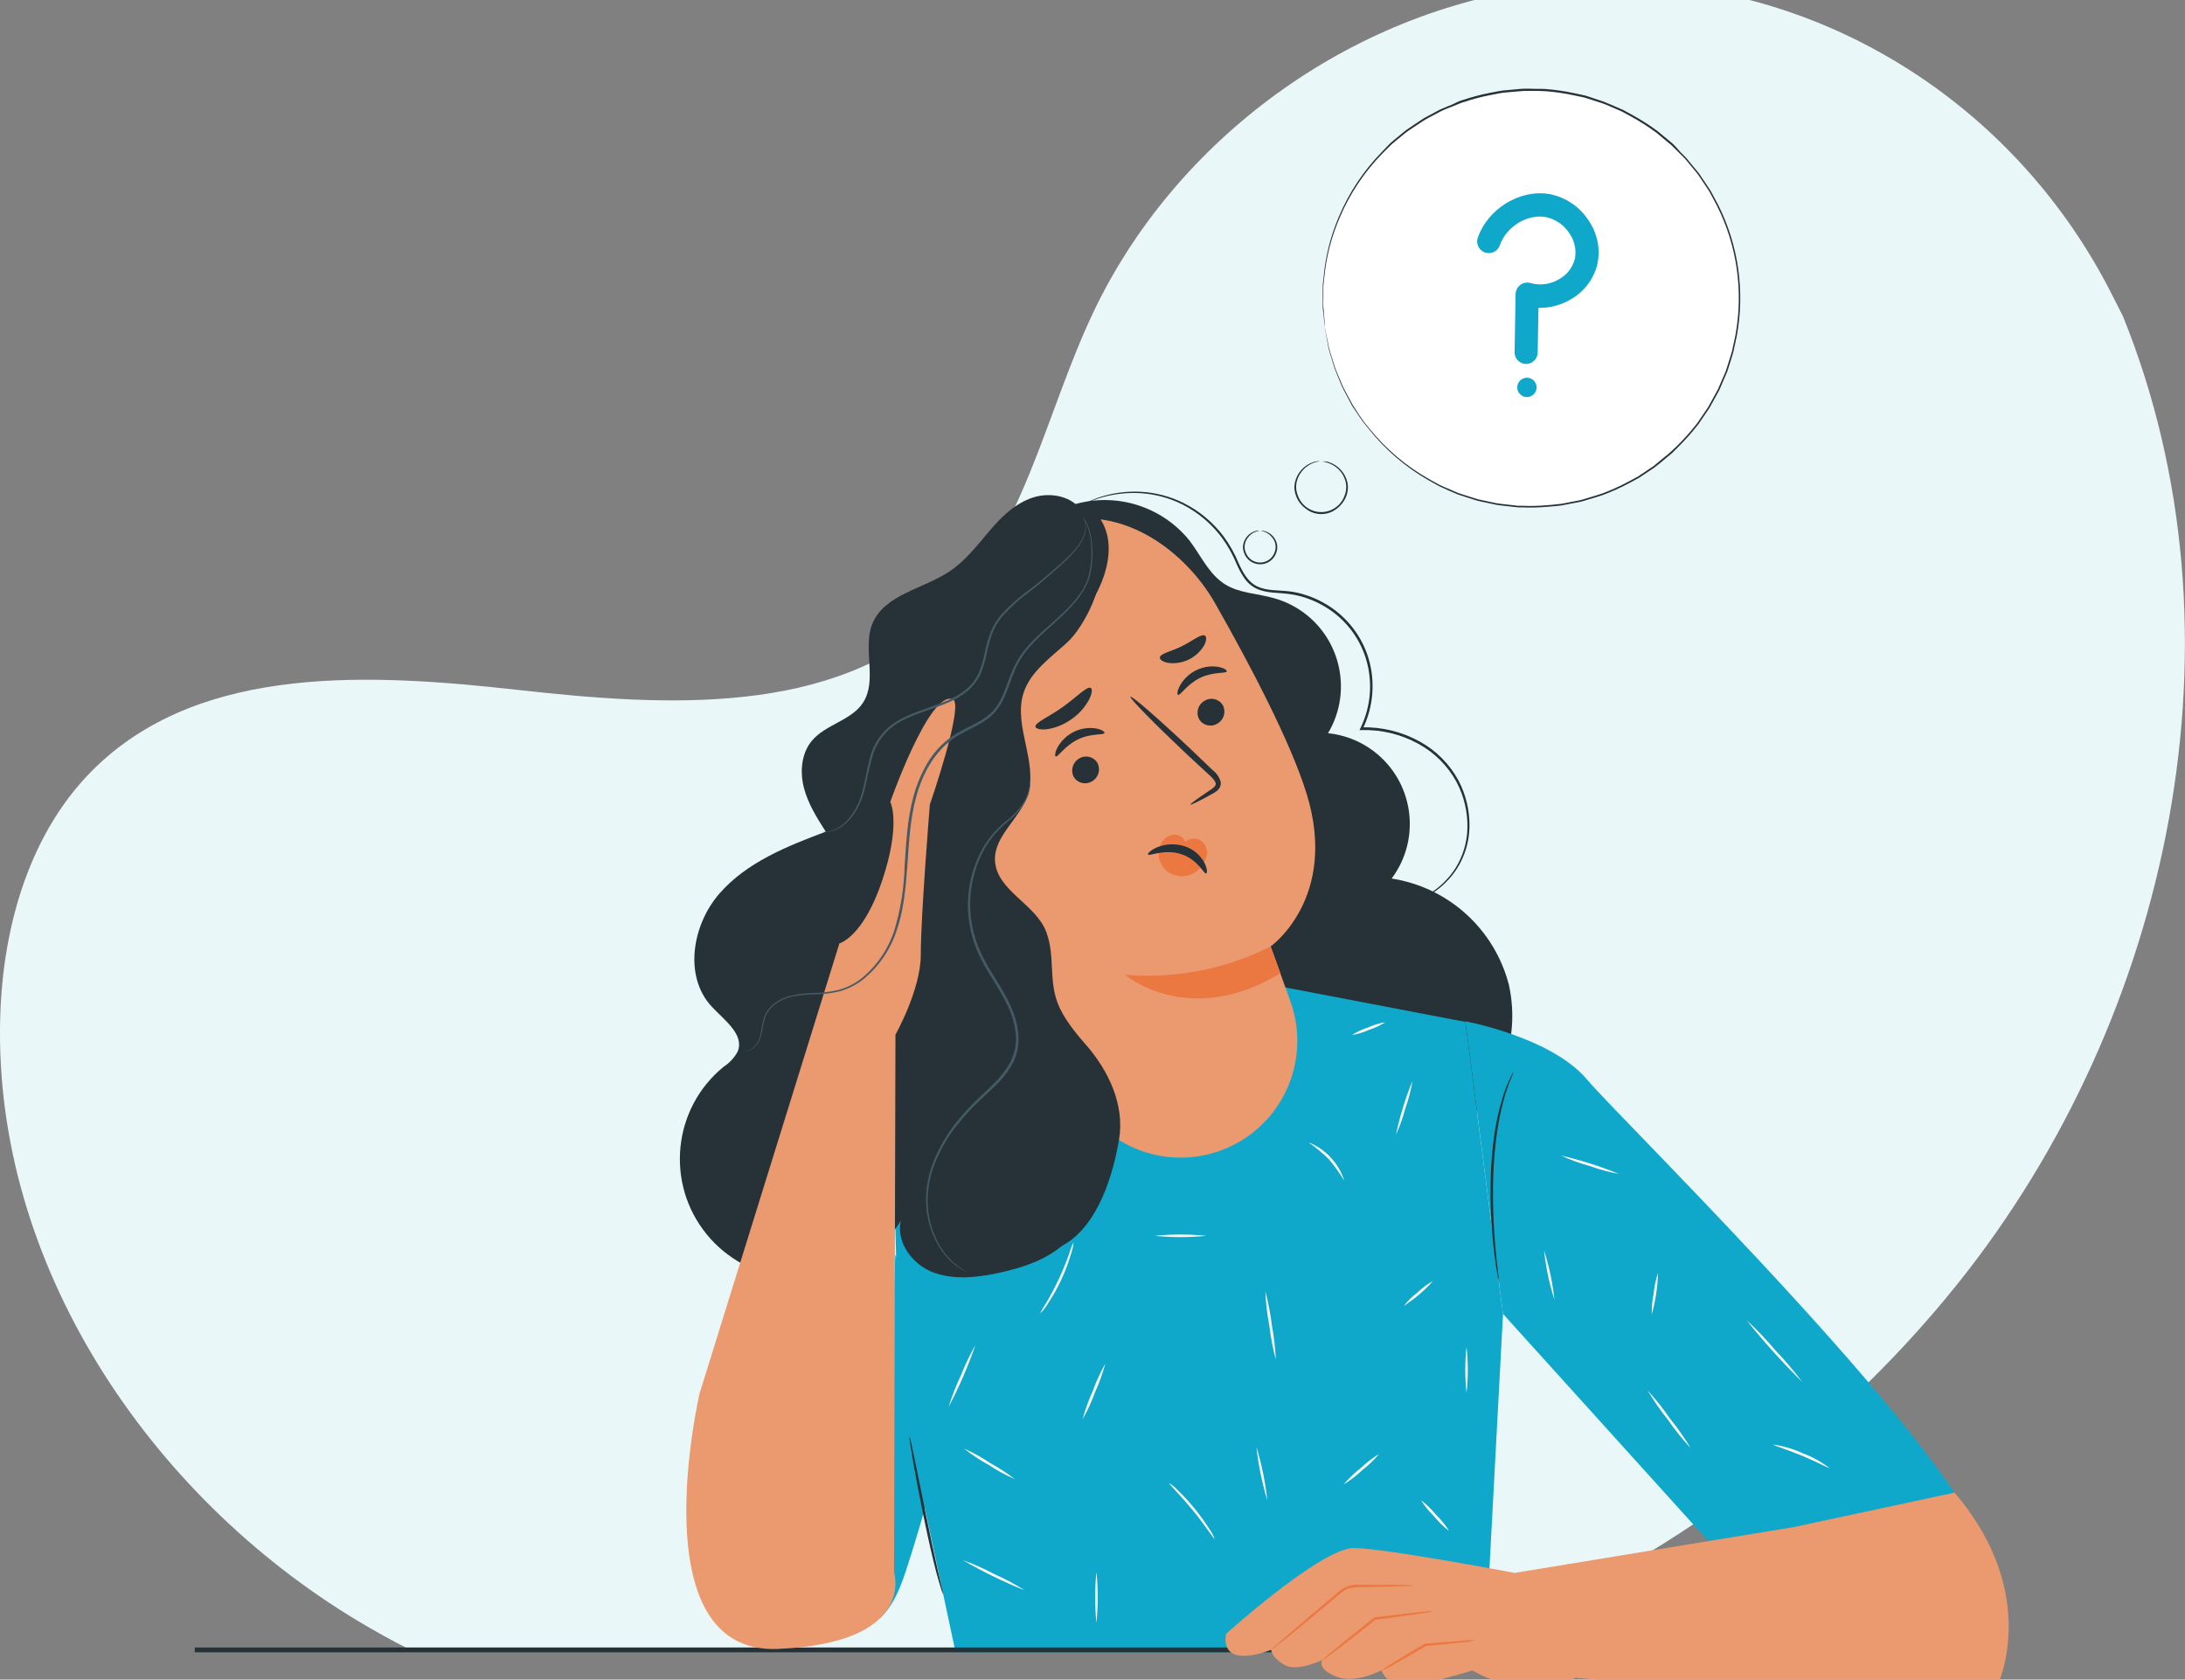
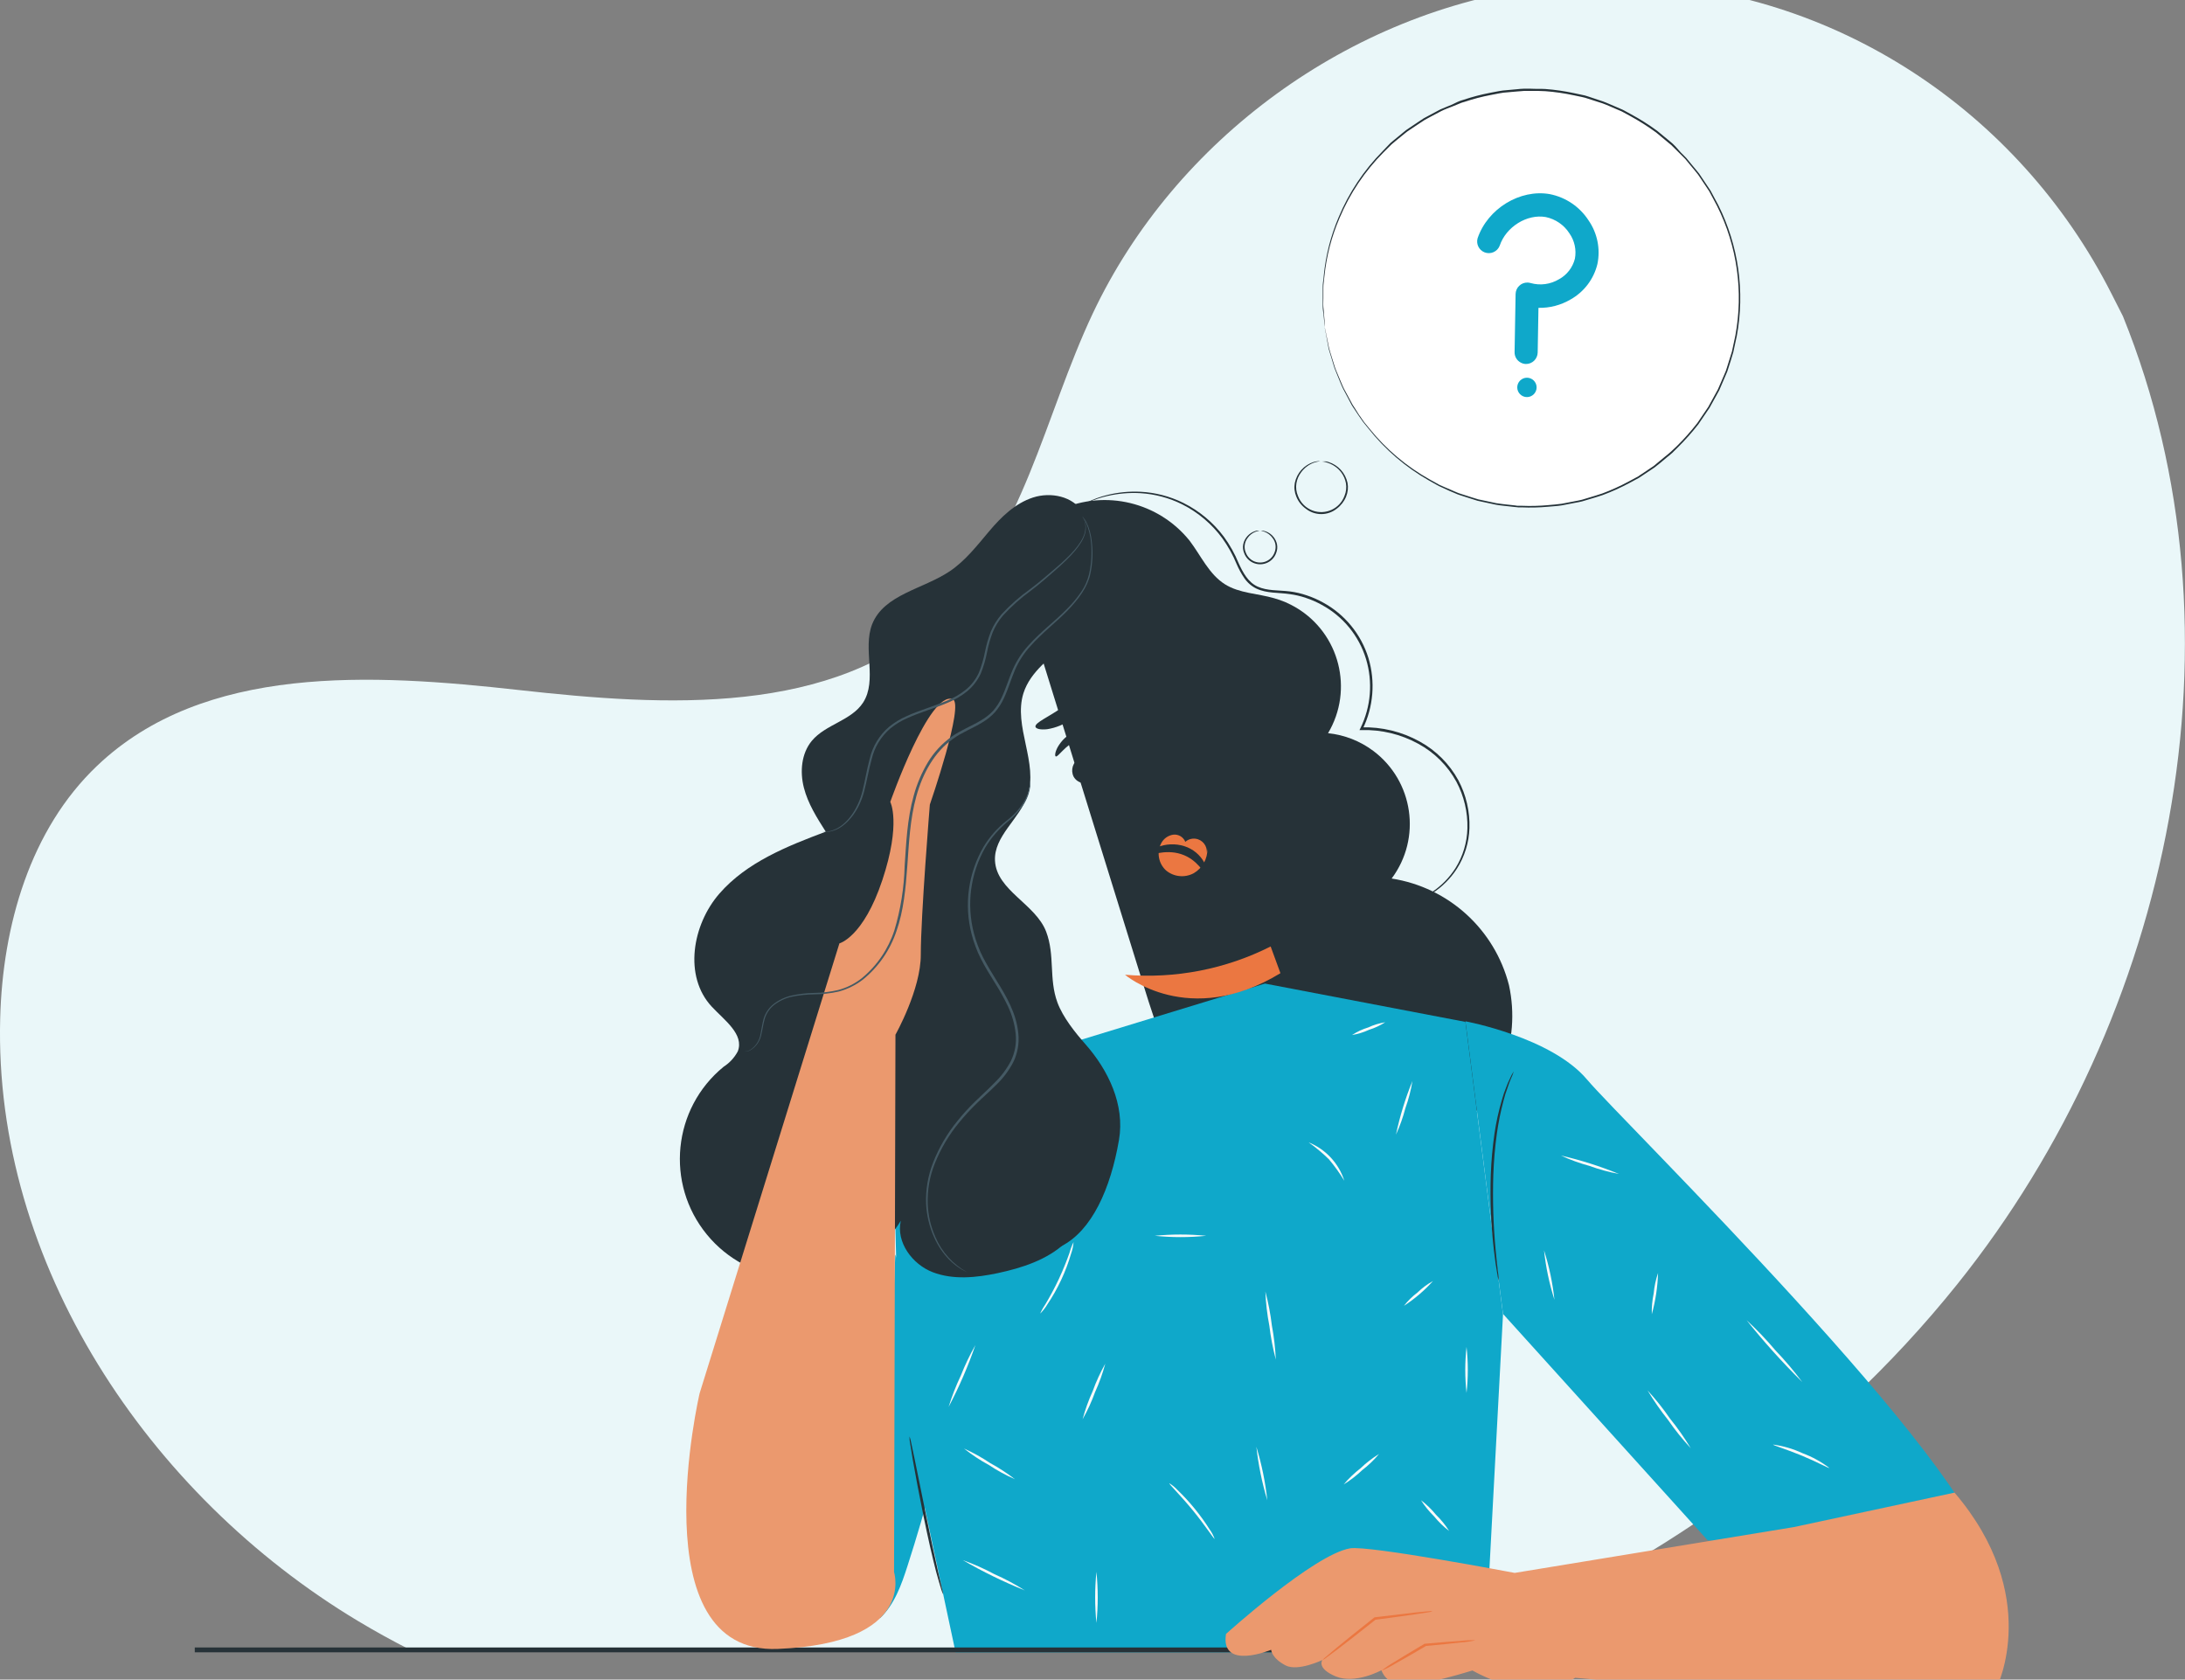
<svg xmlns="http://www.w3.org/2000/svg" width="497" height="382" viewBox="0 0 497 382" fill="none">
  <rect x="0" y="0" width="497" height="382" fill="#808080" stroke="none" />
  <g clip-path="url(#clip0_2069_1738)">
    <path d="M81.419 368.667C85.309 371.003 89.286 373.196 93.329 375.245H331.142C375.411 357.152 415.371 329.306 445.207 292.073C494.025 231.181 512.16 144.284 482.887 71.933L480.253 66.743C459.078 25.046 417.09 -2.568 370.354 -3.945C363.776 -4.132 357.199 -3.802 350.676 -2.942C307.135 2.644 267.296 31.603 248.555 71.305C237.538 94.654 232.745 122.169 213.971 139.899C189.523 162.951 151.392 160.659 117.998 156.934C84.604 153.21 46.439 150.995 22.101 174.157C6.842 188.658 0.595 210.542 0.044 231.578C-1.465 287.246 33.648 339.995 81.419 368.667Z" fill="#EAF7F9" />
    <path d="M348.363 114.985C374.606 114.985 395.881 93.865 395.881 67.812C395.881 41.759 374.606 20.639 348.363 20.639C322.119 20.639 300.844 41.759 300.844 67.812C300.844 93.865 322.119 114.985 348.363 114.985Z" fill="white" />
    <path d="M345.972 82.5C345.057 82.049 344.485 81.112 344.507 80.087L344.738 66.864C344.771 65.399 345.983 64.231 347.448 64.264C347.691 64.264 347.922 64.308 348.153 64.374C350.335 64.991 352.682 64.671 354.621 63.503C356.417 62.523 357.717 60.837 358.223 58.853C358.609 56.837 358.157 54.754 356.978 53.068C355.755 51.162 353.816 49.829 351.602 49.366C347.36 48.617 342.556 51.57 341.113 55.9C340.573 57.267 339.02 57.928 337.665 57.388C336.409 56.881 335.726 55.514 336.089 54.203C338.37 47.459 345.741 42.953 352.527 44.154C356.152 44.87 359.336 47.03 361.341 50.137C363.336 53.024 364.063 56.616 363.347 60.054C362.52 63.47 360.306 66.39 357.243 68.109C355.028 69.41 352.505 70.071 349.938 70.016L349.762 80.175C349.729 81.641 348.528 82.809 347.063 82.787C346.688 82.776 346.313 82.677 345.972 82.5Z" fill="#0FA8CA" />
    <path d="M349.52 88.109C349.52 89.321 348.528 90.313 347.316 90.313C346.104 90.313 345.113 89.321 345.113 88.109C345.113 86.897 346.104 85.905 347.316 85.905C348.528 85.905 349.52 86.897 349.52 88.109Z" fill="#0FA8CA" />
    <path d="M300.745 104.968C300.745 104.968 301.263 104.968 302.122 105.299C303.323 105.718 304.37 106.478 305.119 107.503C305.637 108.208 305.978 109.023 306.144 109.883C306.32 110.864 306.199 111.877 305.813 112.792C304.733 115.712 301.483 117.2 298.564 116.12C297.021 115.547 295.809 114.335 295.236 112.792C294.84 111.877 294.718 110.864 294.884 109.883C295.038 109.023 295.38 108.208 295.897 107.503C296.636 106.456 297.671 105.662 298.872 105.222C299.324 105.078 299.786 104.968 300.249 104.88H299.875C299.72 104.88 299.566 104.902 299.423 104.935C299.214 104.968 299.015 105.012 298.817 105.067C296.624 105.762 294.983 107.58 294.52 109.828C294.322 110.886 294.443 111.965 294.862 112.957C295.302 114.048 296.052 114.996 297.01 115.69C299.07 117.332 302.001 117.332 304.061 115.69C305.009 114.985 305.747 114.037 306.188 112.946C306.595 111.954 306.706 110.864 306.507 109.817C306.022 107.569 304.37 105.762 302.177 105.078C301.979 105.023 301.781 104.968 301.571 104.946C301.417 104.935 301.274 104.935 301.12 104.946C300.877 104.946 300.745 104.946 300.745 104.968Z" fill="#263238" />
    <path d="M286.775 120.704C286.775 120.704 287.094 120.759 287.634 120.946C288.372 121.233 289.022 121.728 289.474 122.379C290.201 123.326 290.356 124.582 289.893 125.684C289.221 127.48 287.216 128.395 285.409 127.723C284.461 127.37 283.723 126.621 283.37 125.684C282.897 124.593 283.051 123.326 283.767 122.379C284.219 121.717 284.858 121.21 285.607 120.935C286.136 120.737 286.466 120.726 286.455 120.693C286.158 120.638 285.838 120.66 285.552 120.77C284.153 121.199 283.084 122.356 282.787 123.789C282.654 124.461 282.731 125.166 282.996 125.794C283.723 127.8 285.937 128.836 287.954 128.108C289.033 127.723 289.882 126.863 290.267 125.794C290.532 125.155 290.598 124.461 290.466 123.789C290.345 123.205 290.091 122.665 289.728 122.191C289.221 121.508 288.494 121.023 287.678 120.792C287.392 120.693 287.083 120.66 286.775 120.704Z" fill="#263238" />
    <path d="M301.329 74.445V73.674C301.329 73.167 301.23 72.407 301.153 71.47C301.153 70.974 301.065 70.423 301.009 69.817C300.954 69.211 301.009 68.539 301.009 67.812V65.476C301.009 65.046 301.031 64.616 301.098 64.186C301.153 63.746 301.197 63.294 301.252 62.82C301.715 58.258 302.871 53.806 304.689 49.597C307.036 44.01 310.44 38.931 314.715 34.633L316.522 32.837C317.161 32.264 317.855 31.735 318.527 31.173L319.552 30.336C319.904 30.038 320.268 29.774 320.654 29.531L322.923 28.022C323.309 27.768 323.683 27.504 324.08 27.261L325.303 26.6L327.804 25.278C328.652 24.848 329.567 24.529 330.459 24.176L331.803 23.625C332.035 23.526 332.255 23.427 332.486 23.349L333.192 23.14C335.098 22.501 337.037 21.994 339.009 21.619C340.011 21.443 341.014 21.201 342.039 21.069L345.157 20.793C345.685 20.793 346.258 20.672 346.743 20.672H348.33C349.431 20.672 350.467 20.672 351.547 20.738C353.728 20.903 355.899 21.223 358.047 21.686L359.678 22.027L360.493 22.215L361.297 22.468L364.514 23.504C365.616 23.901 366.619 24.385 367.676 24.826C368.194 25.069 368.778 25.256 369.252 25.542L370.772 26.369C372.833 27.493 374.816 28.749 376.711 30.137C377.625 30.876 378.54 31.636 379.454 32.418L380.148 32.991C380.369 33.19 380.567 33.41 380.787 33.619L382.054 34.876L383.332 36.154L384.489 37.564L385.657 38.975L386.23 39.691C386.417 39.933 386.571 40.198 386.748 40.451L388.797 43.526L390.56 46.831C395.132 55.944 396.586 66.302 394.724 76.329C394.46 77.553 394.207 78.765 393.942 79.977L392.84 83.492L392.554 84.374L392.201 85.211L391.474 86.897L390.747 88.572L389.877 90.159L389.006 91.745L388.577 92.528L388.07 93.277L386.065 96.23C384.621 98.081 383.068 99.833 381.393 101.486L380.115 102.687C379.708 103.095 379.234 103.426 378.804 103.789C377.901 104.505 377.041 105.266 376.138 105.993L373.317 107.877L372.623 108.351C372.381 108.494 372.128 108.616 371.885 108.748L370.409 109.541C368.481 110.577 366.487 111.481 364.437 112.241C363.424 112.604 362.377 112.88 361.363 113.2L359.832 113.662C359.325 113.806 358.796 113.872 358.29 113.982L355.216 114.577C354.191 114.731 353.166 114.786 352.153 114.885C350.159 115.073 348.142 115.128 346.137 115.04H345.399C345.157 115.04 344.914 115.04 344.672 114.963L343.218 114.808C342.259 114.687 341.289 114.621 340.353 114.456L337.588 113.861L336.221 113.574L334.899 113.166L332.31 112.34C331.881 112.208 331.473 112.054 331.065 111.866L329.842 111.337C329.038 110.985 328.234 110.665 327.451 110.301L325.248 109.078C319.949 106.125 315.277 102.18 311.476 97.464C311.057 96.946 310.628 96.45 310.231 95.944C309.834 95.437 309.526 94.842 309.129 94.368L308.127 92.77C307.962 92.517 307.785 92.274 307.642 92.021C307.499 91.767 307.367 91.514 307.234 91.26L305.67 88.362C305.207 87.426 304.877 86.489 304.491 85.63C304.315 85.189 304.138 84.77 303.962 84.362C303.786 83.966 303.643 83.569 303.521 83.15C303.279 82.357 303.059 81.608 302.838 80.947C302.618 80.285 302.42 79.624 302.276 79.029L301.946 77.398C301.748 76.429 301.604 75.69 301.494 75.195C301.384 74.699 301.329 74.445 301.329 74.445C301.329 74.445 301.329 74.699 301.45 75.206C301.571 75.712 301.682 76.462 301.858 77.409C301.957 77.905 302.056 78.445 302.166 79.051C302.276 79.657 302.519 80.285 302.717 80.98L303.378 83.183C303.499 83.602 303.643 84.01 303.819 84.406L304.337 85.685C304.711 86.544 305.042 87.492 305.505 88.428L307.047 91.338C307.179 91.602 307.322 91.856 307.455 92.109C307.587 92.362 307.774 92.605 307.939 92.858L308.953 94.39C309.306 94.908 309.669 95.437 310.055 95.977C310.451 96.484 310.881 96.99 311.3 97.508C315.09 102.291 319.761 106.291 325.061 109.299L327.264 110.533C328.046 110.908 328.862 111.227 329.677 111.635L330.9 112.153C331.308 112.351 331.726 112.505 332.156 112.638L334.767 113.475L336.089 113.894L337.466 114.191L340.254 114.786C341.19 114.963 342.16 115.029 343.129 115.15L344.595 115.315C344.837 115.315 345.091 115.381 345.333 115.392H346.071C348.087 115.48 350.114 115.436 352.131 115.249C353.155 115.15 354.191 115.106 355.227 114.941L358.323 114.345C358.84 114.235 359.424 114.169 359.887 114.026L361.429 113.563C362.454 113.244 363.501 112.968 364.525 112.604C366.597 111.833 368.613 110.93 370.563 109.883L372.039 109.089C372.293 108.957 372.546 108.836 372.789 108.682L373.494 108.219L376.336 106.324C377.251 105.64 378.121 104.88 379.024 104.12C379.465 103.745 379.95 103.404 380.358 103.018L381.603 101.784C383.288 100.12 384.864 98.346 386.318 96.484L388.345 93.497L388.852 92.759L389.293 91.955L390.174 90.368L391.056 88.759L391.783 87.073L392.51 85.376L392.873 84.528L393.16 83.646C393.546 82.456 393.92 81.277 394.262 80.087L395.055 76.407C396.928 66.291 395.452 55.845 390.846 46.655L389.072 43.349C388.378 42.313 387.695 41.278 387.001 40.253L386.483 39.481L385.899 38.765L384.721 37.344L383.553 35.922L382.264 34.622L381.063 33.267L380.413 32.628L379.719 32.044L376.942 29.752C375.036 28.352 373.031 27.085 370.949 25.961L369.417 25.124C368.899 24.837 368.315 24.65 367.82 24.407C366.718 23.956 365.715 23.471 364.636 23.074L361.33 21.972L360.515 21.719L359.7 21.542L358.047 21.19C355.888 20.727 353.706 20.407 351.503 20.242C350.401 20.176 349.299 20.242 348.197 20.176H346.589C346.06 20.176 345.487 20.253 345.002 20.297L341.862 20.584C340.827 20.716 339.813 20.958 338.811 21.135C336.827 21.52 334.866 22.038 332.949 22.677L332.233 22.898C332.002 22.975 331.77 23.085 331.55 23.173L330.272 23.79C329.38 24.176 328.465 24.506 327.606 24.892L325.094 26.236L323.86 26.898L322.692 27.669L320.422 29.19C320.037 29.432 319.673 29.708 319.321 30.005L318.296 30.854C317.613 31.427 316.919 31.956 316.269 32.529L314.506 34.369C310.22 38.699 306.816 43.823 304.469 49.454C302.673 53.685 301.538 58.17 301.098 62.743C301.098 63.206 300.998 63.669 300.943 64.109C300.888 64.539 300.855 64.969 300.866 65.398V69.751C300.866 70.357 300.976 70.919 301.032 71.415C301.12 72.396 301.197 73.145 301.252 73.619C301.307 74.093 301.329 74.445 301.329 74.445Z" fill="#263238" />
    <path d="M343.229 224.052C339.978 211.358 329.49 201.826 316.544 199.81C323.408 190.631 321.524 177.628 312.346 170.764C309.35 168.527 305.802 167.138 302.078 166.753C307.962 156.868 304.711 144.086 294.829 138.202C293.264 137.276 291.589 136.549 289.838 136.064C286.07 134.962 281.927 134.962 278.622 132.88C274.997 130.599 273.179 126.39 270.579 122.963C263.517 114.202 251.442 111.293 241.162 115.888L232.282 134.467L260.179 224.328C263.054 233.584 266.106 243.137 272.562 250.355C279.658 258.266 290.19 262.476 300.723 263.71C310.958 264.944 321.877 263.512 330.36 257.638C340.959 250.013 346.016 236.812 343.229 224.052Z" fill="#263238" />
    <path d="M341.873 298.927L337.83 374.706L337.775 375.797H217.353L217.122 374.706L204.628 316.117L202.887 249.627L287.722 223.699L333.324 232.416L341.873 298.927Z" fill="#0FA8CA" />
    <path d="M452.335 374.695H44.301V375.796H452.335V374.695Z" fill="#263238" />
    <path d="M315.354 205.881C317.018 205.915 318.682 205.738 320.29 205.331C322.185 204.824 323.981 204.03 325.623 202.95C327.804 201.518 329.655 199.645 331.065 197.441C332.762 194.73 333.698 191.601 333.776 188.405C333.875 184.703 333.004 181.033 331.253 177.761C329.258 174.124 326.262 171.149 322.615 169.166C318.66 166.995 314.208 165.915 309.702 166.047H309.229L309.438 165.629C311.84 160.725 312.291 155.105 310.716 149.882C309.107 144.604 305.483 140.185 300.635 137.563C299.489 136.924 298.288 136.395 297.043 135.987C295.831 135.568 294.575 135.282 293.308 135.117C290.818 134.742 288.174 134.984 285.816 133.882C284.682 133.343 283.712 132.494 283.007 131.447C282.335 130.456 281.762 129.398 281.288 128.296C280.44 126.224 279.349 124.252 278.038 122.434C275.647 119.183 272.529 116.538 268.926 114.72C265.952 113.233 262.702 112.362 259.374 112.164C256.862 112.021 254.339 112.241 251.893 112.803C250.34 113.155 248.831 113.662 247.376 114.301C246.869 114.511 246.506 114.72 246.274 114.83C246.142 114.897 246.01 114.952 245.878 114.996C245.988 114.908 246.109 114.841 246.241 114.775C246.495 114.643 246.847 114.423 247.343 114.202C248.786 113.508 250.296 112.968 251.849 112.583C254.317 111.965 256.862 111.723 259.396 111.844C262.768 112.01 266.084 112.869 269.114 114.357C272.794 116.175 275.989 118.852 278.435 122.147C279.768 123.987 280.88 125.982 281.74 128.086C282.698 130.158 283.844 132.406 286.048 133.409C288.251 134.411 290.807 134.202 293.385 134.511C294.685 134.676 295.974 134.973 297.219 135.403C298.497 135.822 299.731 136.362 300.899 137.012C305.879 139.701 309.603 144.251 311.267 149.662C312.875 155.028 312.402 160.802 309.945 165.827L309.68 165.419C314.297 165.298 318.858 166.4 322.901 168.637C326.625 170.675 329.677 173.728 331.715 177.452C333.489 180.802 334.359 184.559 334.238 188.35C334.139 191.623 333.148 194.807 331.396 197.562C329.952 199.799 328.046 201.705 325.81 203.149C324.135 204.218 322.284 205 320.356 205.474C319.144 205.771 317.91 205.926 316.665 205.926H315.696L315.354 205.881Z" fill="#263238" />
    <path d="M200.155 368.05C203.46 364.932 205.047 360.436 206.435 356.105C210.666 343.003 214.147 329.681 216.869 316.194L203.648 285.34L200.155 368.05Z" fill="#0FA8CA" />
    <path d="M333.324 232.283C333.324 232.283 352.869 235.897 360.967 245.506C369.065 255.115 448.6 332.701 452.335 355.124L388.433 350.331L341.873 298.828L333.324 232.283Z" fill="#0FA8CA" />
    <path d="M340.915 291.357C340.739 290.751 340.606 290.123 340.529 289.495C340.32 288.283 340.045 286.53 339.802 284.338C339.141 278.652 338.91 272.922 339.097 267.192C339.207 264.029 339.494 260.889 339.945 257.76C340.32 255.203 340.882 252.691 341.609 250.211L342.061 248.713L342.557 247.402C342.81 246.696 343.107 246.002 343.438 245.33C343.68 244.746 343.978 244.173 344.33 243.644C344.143 244.25 343.912 244.845 343.636 245.418C343.383 245.98 343.14 246.685 342.865 247.512C342.722 247.919 342.568 248.36 342.413 248.823L341.995 250.322C341.334 252.79 340.827 255.302 340.474 257.837C340.045 260.944 339.78 264.074 339.67 267.214C339.483 272.911 339.67 278.63 340.199 284.305C340.397 286.508 340.606 288.238 340.75 289.462C340.86 290.09 340.915 290.718 340.915 291.357Z" fill="#263238" />
    <path d="M206.876 326.695C207.041 327.147 207.173 327.621 207.25 328.095C207.46 329.119 207.735 330.409 208.066 331.951C208.749 335.334 209.652 339.775 210.655 344.689C211.657 349.604 212.627 354.155 213.365 357.394C213.718 358.926 214.015 360.215 214.258 361.229C214.401 361.692 214.5 362.166 214.544 362.65C214.335 362.21 214.169 361.758 214.037 361.295C213.751 360.403 213.387 359.091 212.935 357.494C212.098 354.265 211.074 349.78 210.06 344.811C209.046 339.841 208.198 335.312 207.625 332.028C207.35 330.387 207.129 329.064 206.997 328.139C206.898 327.665 206.854 327.18 206.876 326.695Z" fill="#263238" />
    <path d="M290.201 309.23C289.529 306.696 289.033 304.117 288.725 301.517C288.229 298.949 287.921 296.349 287.822 293.737C288.494 296.271 288.989 298.85 289.298 301.45C289.783 304.018 290.08 306.618 290.201 309.23Z" fill="#FAFAFA" />
    <path d="M246.241 322.805C246.836 320.602 247.608 318.453 248.555 316.37C249.326 314.222 250.285 312.139 251.409 310.145C250.814 312.348 250.042 314.508 249.095 316.591C248.324 318.739 247.365 320.822 246.241 322.805Z" fill="#FAFAFA" />
    <path d="M276.286 350.012C276.143 350.1 274.182 347.003 271.328 343.521C268.475 340.039 265.82 337.472 265.974 337.351C266.668 337.769 267.285 338.287 267.836 338.882C269.235 340.227 270.546 341.648 271.769 343.158C272.992 344.656 274.127 346.232 275.162 347.874C275.636 348.524 276.011 349.251 276.286 350.012Z" fill="#FAFAFA" />
    <path d="M313.68 330.684C312.545 332.05 311.256 333.285 309.846 334.364C308.556 335.599 307.146 336.689 305.626 337.615C306.772 336.26 308.061 335.026 309.471 333.935C310.749 332.701 312.17 331.61 313.68 330.684Z" fill="#FAFAFA" />
    <path d="M233.12 361.725C228.25 359.764 223.534 357.461 218.995 354.827C221.463 355.709 223.876 356.778 226.19 358.023C228.591 359.081 230.905 360.315 233.12 361.725Z" fill="#FAFAFA" />
    <path d="M325.942 291.357C324.003 293.517 321.777 295.423 319.332 296.999C320.224 295.853 321.26 294.839 322.417 293.968C323.474 292.944 324.653 292.062 325.942 291.357Z" fill="#FAFAFA" />
    <path d="M317.525 258.057C318.406 253.892 319.651 249.815 321.271 245.87C320.929 247.975 320.389 250.035 319.673 252.041C319.133 254.101 318.417 256.118 317.525 258.057Z" fill="#FAFAFA" />
    <path d="M274.38 281.065C270.48 281.462 266.558 281.462 262.658 281.065C266.558 280.679 270.48 280.679 274.38 281.065Z" fill="#FAFAFA" />
    <path d="M215.767 319.995C216.516 317.549 217.453 315.158 218.554 312.844C219.491 310.464 220.593 308.15 221.86 305.924C220.196 310.761 218.158 315.467 215.767 319.995Z" fill="#FAFAFA" />
    <path d="M353.574 295.621C352.406 291.963 351.613 288.194 351.205 284.371C352.373 288.029 353.166 291.797 353.574 295.621Z" fill="#FAFAFA" />
    <path d="M368.161 266.983C365.914 266.564 363.699 265.958 361.551 265.175C359.325 264.569 357.155 263.787 355.061 262.817C359.545 263.842 363.942 265.242 368.205 266.983H368.161Z" fill="#FAFAFA" />
    <path d="M375.719 298.905C375.675 297.318 375.818 295.72 376.149 294.167C376.292 292.591 376.623 291.026 377.141 289.528C377.041 292.701 376.568 295.842 375.719 298.905Z" fill="#FAFAFA" />
    <path d="M409.94 314.321C405.444 309.891 401.214 305.197 397.28 300.26C399.605 302.398 401.787 304.69 403.825 307.103C406.006 309.384 408.056 311.797 409.94 314.321Z" fill="#FAFAFA" />
    <path d="M384.577 329.373C382.704 327.367 380.986 325.23 379.432 322.971C377.724 320.833 376.16 318.574 374.75 316.227C376.601 318.233 378.308 320.37 379.851 322.629C381.581 324.767 383.156 327.015 384.577 329.373Z" fill="#FAFAFA" />
    <path d="M416.109 333.869C416.021 334.012 413.3 332.491 409.774 331.037C406.249 329.582 403.252 328.712 403.296 328.546C405.61 328.855 407.868 329.516 409.995 330.508C412.187 331.323 414.247 332.447 416.109 333.869Z" fill="#FAFAFA" />
    <path d="M249.392 369.119C249.007 365.251 249.007 361.361 249.392 357.494C249.789 361.361 249.789 365.251 249.392 369.119Z" fill="#FAFAFA" />
    <path d="M329.622 348.193C328.355 347.235 327.209 346.122 326.207 344.888C325.072 343.775 324.069 342.541 323.221 341.207C324.488 342.166 325.634 343.279 326.636 344.513C327.771 345.615 328.774 346.849 329.622 348.193Z" fill="#FAFAFA" />
    <path d="M333.577 316.8C333.192 313.318 333.192 309.814 333.577 306.332C333.963 309.814 333.963 313.318 333.577 316.8Z" fill="#FAFAFA" />
    <path d="M288.262 341.229C287.061 337.251 286.235 333.174 285.772 329.053C286.984 333.02 287.822 337.097 288.262 341.229Z" fill="#FAFAFA" />
    <path d="M230.872 336.436C228.79 335.522 226.795 334.442 224.911 333.185C222.917 332.106 221.033 330.849 219.26 329.439C221.331 330.376 223.325 331.478 225.209 332.745C227.192 333.825 229.087 335.059 230.872 336.436Z" fill="#FAFAFA" />
    <path d="M244.192 282.498C244.126 283.39 243.939 284.261 243.641 285.098C242.44 289.208 240.622 293.109 238.232 296.668C237.78 297.428 237.229 298.134 236.59 298.762C236.954 297.957 237.394 297.186 237.89 296.459C238.716 295.059 239.818 293.098 240.865 290.85C241.912 288.602 242.716 286.509 243.256 284.977C243.487 284.128 243.807 283.291 244.192 282.498Z" fill="#FAFAFA" />
    <path d="M305.78 268.547C304.733 266.828 303.566 265.197 302.265 263.655C300.833 262.255 299.291 260.966 297.649 259.809C301.527 261.363 304.513 264.569 305.78 268.547Z" fill="#FAFAFA" />
    <path d="M315.09 232.493C313.944 233.231 312.71 233.804 311.41 234.212C310.176 234.785 308.876 235.181 307.532 235.402C308.667 234.652 309.901 234.079 311.201 233.683C312.435 233.11 313.746 232.713 315.09 232.493Z" fill="#FAFAFA" />
-     <path d="M289.022 215.259C289.022 215.259 304.447 204.306 297.263 180.714C293.683 168.978 284.45 151.392 276.418 137.254C269.202 124.516 252.554 112.197 235.092 120.726C235.092 120.726 195.561 136.538 207.967 166.609L244.335 247.622C250.087 260.426 264.817 266.542 277.95 261.561C291.534 256.404 298.453 241.297 293.484 227.644L289.022 215.259Z" fill="#EB996E" />
    <path d="M278.181 160.461C278.93 161.97 278.346 163.81 276.848 164.604C275.427 165.452 273.598 164.989 272.75 163.568C272.739 163.546 272.728 163.524 272.716 163.502C271.967 161.981 272.551 160.141 274.05 159.348C275.471 158.51 277.3 158.973 278.137 160.394C278.148 160.416 278.159 160.439 278.181 160.461Z" fill="#263238" />
    <path d="M279.041 152.703C278.875 153.243 275.978 152.703 272.959 154.18C269.94 155.656 268.464 158.257 267.957 158.036C267.715 157.959 267.748 157.122 268.376 155.954C269.235 154.411 270.568 153.166 272.166 152.406C273.73 151.634 275.504 151.392 277.223 151.689C278.49 151.954 279.14 152.461 279.041 152.703Z" fill="#263238" />
    <path d="M249.657 173.584C250.406 175.105 249.822 176.945 248.324 177.739C246.902 178.576 245.074 178.113 244.236 176.692C244.236 176.67 244.214 176.659 244.203 176.637C243.454 175.127 244.038 173.287 245.525 172.482C246.947 171.634 248.775 172.097 249.624 173.518C249.635 173.54 249.646 173.562 249.657 173.584Z" fill="#263238" />
    <path d="M251.232 166.708C251.056 167.248 248.169 166.708 245.151 168.185C242.132 169.662 240.656 172.251 240.149 172.042C239.906 171.965 239.939 171.127 240.567 169.948C241.438 168.405 242.749 167.171 244.346 166.411C245.922 165.64 247.696 165.397 249.414 165.695C250.681 165.959 251.32 166.466 251.232 166.708Z" fill="#263238" />
    <path d="M270.777 183.006C270.678 182.841 272.397 181.606 275.251 179.7C275.989 179.237 276.639 178.73 276.518 178.146C276.396 177.562 275.702 176.824 274.887 176.108C273.256 174.587 271.538 173 269.742 171.348C262.503 164.516 256.862 158.764 257.138 158.466C257.413 158.169 263.517 163.48 270.755 170.301L275.812 175.138C276.76 175.832 277.421 176.835 277.685 177.981C277.729 178.642 277.465 179.281 276.969 179.722C276.606 180.053 276.187 180.328 275.746 180.549C272.728 182.235 270.833 183.127 270.777 183.006Z" fill="#263238" />
    <path d="M289.022 215.259C278.787 220.427 267.318 222.653 255.893 221.694C255.893 221.694 270.337 234.057 291.248 221.341L289.022 215.259Z" fill="#EB7741" />
    <path d="M274.49 194.014C274.667 192.394 273.499 190.928 271.879 190.752C271.053 190.664 270.227 190.917 269.61 191.468C269.169 190.355 268.023 189.683 266.833 189.838C265.665 190.025 264.652 190.752 264.112 191.81C263.054 193.871 263.506 196.383 265.214 197.959C266.987 199.446 269.477 199.7 271.516 198.609C273.499 197.463 274.689 195.325 274.634 193.044" fill="#EB7741" />
    <path d="M274.369 198.664C273.873 198.895 272.518 195.501 268.662 194.256C264.806 193.011 261.346 194.807 261.126 194.344C260.994 194.146 261.677 193.364 263.186 192.714C265.158 191.898 267.351 191.81 269.389 192.449C271.35 193.066 272.981 194.421 273.961 196.229C274.656 197.595 274.611 198.554 274.369 198.664Z" fill="#263238" />
    <path d="M235.521 165.298C235.367 164.339 238.518 163.094 241.746 160.791C244.974 158.488 247.255 155.998 248.103 156.461C248.5 156.692 248.423 157.717 247.729 159.105C246.759 160.89 245.382 162.433 243.707 163.579C242.077 164.758 240.182 165.529 238.199 165.849C236.623 166.025 235.643 165.75 235.521 165.298Z" fill="#263238" />
    <path d="M263.825 149.519C263.991 148.571 266.414 148.196 268.893 146.94C271.372 145.684 273.212 144.108 274.072 144.56C274.457 144.791 274.479 145.662 273.906 146.764C272.221 149.64 268.96 151.216 265.654 150.753C264.42 150.521 263.77 149.97 263.825 149.519Z" fill="#263238" />
    <path d="M242.352 244.305C240.81 241.727 239.047 239.137 238.639 236.162C238.232 233.187 239.135 230.201 239.003 227.214C238.661 219.688 232.051 214.245 226.476 209.187C220.901 204.129 215.458 196.735 218.103 189.694C220.681 182.884 229.748 180.119 231.963 173.166C233.781 167.491 230.233 161.188 231.819 155.436C233.626 148.901 241.03 145.882 245.459 140.747C250.968 134.389 254.89 124.141 249.866 117.442L246.297 116.527C244.093 112.869 239.014 111.833 234.959 113.155C230.905 114.478 227.743 117.563 224.956 120.869C222.168 124.175 219.546 127.568 216.009 129.938C209.961 133.993 201.07 135.194 198.381 141.97C196.178 147.612 199.604 154.686 196.321 159.788C193.666 163.898 187.805 164.725 184.665 168.482C182.274 171.358 181.921 175.513 182.847 179.138C183.772 182.763 185.81 185.992 187.827 189.154C179.013 192.46 169.846 196.118 163.654 203.215C157.462 210.311 155.468 222.035 161.88 228.933C164.734 232.008 169.35 235.236 167.808 239.137C167.048 240.559 165.935 241.76 164.58 242.63C153 252.107 151.292 269.175 160.768 280.756C170.243 292.337 187.309 294.045 198.888 284.569C201.268 282.619 203.295 280.283 204.893 277.649C203.791 282.53 207.515 287.566 212.175 289.351C216.836 291.136 222.091 290.585 226.972 289.55C232.481 288.371 238.155 286.541 242.308 282.685C247.387 277.969 249.558 270.674 249.128 263.765C248.698 256.856 245.9 250.255 242.341 244.305H242.352Z" fill="#263238" />
    <path d="M249.767 127.447C251.849 132.197 246.638 142.51 242.837 146.026C239.036 149.541 234.376 152.703 232.8 157.64C230.409 165.188 236.293 173.584 233.681 181.055C231.853 186.322 226.035 190.201 226.322 195.766C226.674 202.543 235.565 205.584 237.967 211.92C240.005 217.33 238.529 222.586 240.523 228.008C241.779 231.391 244.545 234.829 246.924 237.528C252.103 243.413 255.893 251.269 254.527 259.247C252.621 270.343 248.379 279.886 241.394 283.434L218.037 252.404L216.208 202.818L214.753 178.025L223.766 171.414L227.137 146.995L249.767 127.447Z" fill="#263238" />
    <path d="M190.934 214.553L159.137 316.888C159.137 316.888 145.255 376.336 176.919 375.025C208.584 373.714 203.361 357.549 203.361 357.549L203.681 235.325C203.681 235.325 209.487 225.022 209.443 217.099C209.443 208.284 211.503 182.995 211.503 182.995C211.503 182.995 219.458 160.031 216.692 159.017C211.393 157.067 202.502 182.389 202.502 182.389C202.502 182.389 205.025 187.16 200.695 200.173C196.365 213.187 190.934 214.553 190.934 214.553Z" fill="#EB996E" />
    <path d="M246.197 117.464C246.197 117.464 246.297 117.563 246.473 117.772C246.726 118.092 246.947 118.423 247.134 118.786C247.795 120.197 248.214 121.717 248.346 123.271C248.632 125.717 248.522 128.196 247.993 130.61C247.376 133.486 245.36 136.24 242.859 138.83C240.358 141.419 237.163 143.822 234.365 146.962C232.91 148.56 231.72 150.4 230.861 152.383C229.98 154.433 229.352 156.681 228.316 158.863C227.809 159.987 227.137 161.022 226.333 161.959C225.484 162.896 224.493 163.689 223.402 164.328C221.254 165.651 218.841 166.532 216.792 168.031C212.572 170.973 209.873 175.898 208.429 181.11C206.986 186.322 206.755 191.777 206.38 196.934C206.005 202.091 205.532 207.149 203.934 211.699C202.491 216.052 199.836 219.909 196.277 222.796C194.635 224.052 192.762 224.977 190.768 225.517C188.917 225.936 187.022 226.146 185.116 226.157C183.42 226.179 181.723 226.355 180.059 226.707C178.583 227.027 177.206 227.688 176.016 228.614C175.002 229.44 174.264 230.564 173.922 231.82C173.592 232.988 173.46 234.101 173.206 235.126C172.953 236.702 172.005 238.079 170.628 238.884C170.254 239.071 169.846 239.159 169.438 239.159C169.306 239.17 169.163 239.17 169.031 239.159C169.56 239.181 170.099 239.071 170.573 238.829C171.884 238.002 172.766 236.658 172.997 235.126C173.217 234.145 173.339 233.032 173.658 231.82C174.022 230.487 174.793 229.308 175.862 228.438C177.073 227.468 178.495 226.785 180.015 226.432C181.701 226.057 183.42 225.859 185.149 225.826C187 225.804 188.851 225.584 190.658 225.165C192.608 224.647 194.426 223.732 196.013 222.487C199.483 219.644 202.05 215.854 203.438 211.589C204.86 206.818 205.653 201.87 205.774 196.89C206.138 191.744 206.325 186.311 207.834 180.956C208.55 178.311 209.63 175.777 211.029 173.419C212.407 171.116 214.247 169.122 216.428 167.568C218.576 166.025 221 165.144 223.105 163.854C224.14 163.259 225.088 162.521 225.903 161.651C226.685 160.758 227.324 159.766 227.82 158.686C228.834 156.571 229.462 154.279 230.376 152.24C231.269 150.213 232.492 148.35 233.99 146.731C236.843 143.557 240.039 141.221 242.551 138.632C243.773 137.442 244.886 136.13 245.856 134.72C246.726 133.486 247.354 132.086 247.707 130.621C248.247 128.252 248.401 125.805 248.158 123.381C248.037 121.86 247.663 120.373 247.057 118.973C246.814 118.445 246.528 117.938 246.197 117.464Z" fill="#455A64" />
    <path d="M246.197 117.464C246.197 117.464 246.252 117.53 246.341 117.673C246.429 117.816 246.561 118.081 246.715 118.345C247.046 119.282 247.09 120.307 246.836 121.265C246.186 123.822 243.531 126.632 240.16 129.585C238.452 131.061 236.601 132.736 234.475 134.345C232.194 135.998 230.079 137.882 228.173 139.954C227.192 141.1 226.399 142.378 225.815 143.767C225.253 145.243 224.812 146.775 224.515 148.328C224.195 149.97 223.733 151.59 223.105 153.144C222.377 154.742 221.298 156.152 219.943 157.265C218.587 158.345 217.078 159.226 215.469 159.865C213.905 160.538 212.33 161.067 210.798 161.606C209.267 162.146 207.757 162.708 206.391 163.325C205.003 163.921 203.703 164.703 202.535 165.662C200.398 167.48 198.91 169.937 198.271 172.67C197.566 175.215 197.169 177.672 196.585 179.876C195.484 184.284 192.851 187.391 190.548 188.526C189.666 188.978 188.697 189.22 187.705 189.242C187.452 189.242 187.199 189.22 186.945 189.187H186.692H187.705C188.664 189.121 189.6 188.846 190.438 188.383C192.641 187.226 195.131 184.196 196.2 179.832C196.762 177.628 197.114 175.193 197.819 172.593C198.469 169.75 200.012 167.204 202.226 165.309C203.438 164.328 204.771 163.502 206.204 162.885C207.636 162.213 209.156 161.684 210.688 161.133C212.219 160.582 213.784 160.031 215.315 159.392C216.88 158.775 218.345 157.926 219.656 156.879C220.945 155.832 221.981 154.488 222.664 152.967C223.27 151.447 223.733 149.871 224.041 148.262C224.35 146.676 224.801 145.122 225.385 143.612C225.991 142.18 226.829 140.846 227.853 139.667C229.792 137.574 231.941 135.678 234.265 134.026C236.392 132.439 238.243 130.797 239.972 129.331C243.399 126.433 246.01 123.712 246.693 121.265C246.969 120.34 246.969 119.37 246.693 118.445L246.374 117.761C246.296 117.673 246.23 117.574 246.197 117.464Z" fill="#455A64" />
    <path d="M234.331 177.617C234.398 178.047 234.398 178.499 234.331 178.929C234.166 180.185 233.759 181.397 233.12 182.488C232.106 184.196 230.773 185.694 229.197 186.896C227.181 188.537 225.462 190.521 224.118 192.747C220.725 198.675 219.799 205.705 221.54 212.317C221.783 213.242 222.08 214.168 222.422 215.06C222.763 215.986 223.16 216.901 223.622 217.771C224.526 219.545 225.617 221.286 226.707 223.071C228.911 226.597 231.203 230.509 231.632 235.071C231.864 237.319 231.456 239.578 230.464 241.606C229.462 243.523 228.151 245.264 226.586 246.751C225.099 248.25 223.534 249.594 222.113 250.994C220.714 252.36 219.381 253.804 218.147 255.324C215.833 258.112 213.982 261.253 212.638 264.613C211.459 267.545 210.908 270.685 211.018 273.836C211.118 276.437 211.713 278.982 212.77 281.363C214.214 284.734 216.737 287.544 219.943 289.329L219.645 289.186L218.775 288.734C218.4 288.514 217.97 288.205 217.453 287.853C216.88 287.412 216.329 286.927 215.822 286.409C214.445 284.977 213.332 283.313 212.517 281.495C211.415 279.082 210.787 276.492 210.655 273.847C210.523 270.641 211.063 267.434 212.23 264.448C213.563 261.032 215.425 257.837 217.739 254.994C218.984 253.44 220.317 251.974 221.738 250.586C223.182 249.165 224.724 247.809 226.145 246.333C227.666 244.878 228.944 243.192 229.924 241.33C230.872 239.391 231.247 237.231 231.026 235.093C230.795 232.944 230.2 230.851 229.274 228.889C228.371 226.994 227.335 225.154 226.201 223.38C225.099 221.595 223.997 219.843 223.094 218.025C222.631 217.132 222.234 216.217 221.893 215.27C221.54 214.355 221.243 213.419 221 212.46C219.249 205.716 220.24 198.565 223.744 192.548C225.121 190.289 226.884 188.295 228.955 186.653C230.53 185.474 231.875 184.009 232.899 182.334C233.538 181.265 233.968 180.097 234.177 178.874C234.354 178.025 234.298 177.617 234.331 177.617Z" fill="#455A64" />
    <path d="M408.045 347.312L344.529 357.736C344.529 357.736 311.322 351.422 307.069 352.149C298.795 353.593 278.864 371.62 278.864 371.62C277.542 380.05 289.133 375.223 289.133 375.223C289.133 375.223 289.232 377.13 292.438 378.783C295.236 380.215 300.789 377.548 300.789 377.548C300.789 377.548 299.379 379.411 303.819 381.273C308.259 383.135 314.219 379.873 314.219 379.873C314.219 379.873 315.233 383.322 319.728 383.3C324.223 383.278 334.91 379.929 334.91 379.929C349.718 388.061 358.267 381.592 358.267 381.592L409.521 386L454.208 383.675C454.208 383.675 464.586 362.948 444.579 339.477L408.045 347.312Z" fill="#EB996E" />
-     <path d="M321.59 360.59C321.105 360.689 320.61 360.733 320.114 360.722L316.092 360.854L310.121 360.976C308.975 360.899 307.829 360.998 306.728 361.295C306.166 361.494 305.648 361.78 305.185 362.155C304.7 362.551 304.216 362.97 303.72 363.389C299.753 366.695 296.14 369.703 293.496 371.852L290.356 374.364C289.981 374.695 289.584 374.981 289.155 375.234C289.485 374.849 289.849 374.507 290.256 374.199L293.286 371.543C295.853 369.339 299.434 366.276 303.4 362.937L304.877 361.703C305.89 360.899 307.146 360.458 308.435 360.447H316.148L320.169 360.502C320.643 360.491 321.116 360.524 321.59 360.59Z" fill="#EB7741" />
    <path d="M325.865 366.452C325.545 366.584 325.204 366.662 324.862 366.695C324.212 366.805 323.265 366.959 322.086 367.124C319.739 367.477 316.467 367.918 312.809 368.392L312.952 368.326L312.148 368.954C309.074 371.4 306.265 373.582 304.216 375.135C303.191 375.918 302.354 376.535 301.77 376.953C301.483 377.196 301.164 377.405 300.822 377.56C301.054 377.262 301.329 376.998 301.637 376.777C302.177 376.303 302.971 375.675 303.962 374.816C305.945 373.174 308.711 370.948 311.796 368.513L312.589 367.885L312.655 367.83H312.732C316.401 367.378 319.673 366.992 322.042 366.728L324.829 366.463C325.171 366.419 325.523 366.419 325.865 366.452Z" fill="#EB7741" />
    <path d="M335.615 373.053C334.525 373.317 333.423 373.482 332.31 373.549C330.25 373.791 327.385 374.077 324.223 374.364H324.345C321.601 375.984 319.1 377.416 317.271 378.43C316.313 379.025 315.299 379.543 314.253 379.973C315.134 379.256 316.07 378.617 317.051 378.055C318.825 376.953 321.293 375.466 324.036 373.846H324.102C327.275 373.56 330.14 373.339 332.211 373.207C333.335 373.064 334.481 373.009 335.615 373.053Z" fill="#EB7741" />
  </g>
  <defs>
    <clipPath id="clip0_2069_1738">
      <rect width="497" height="390" fill="white" transform="translate(0 -4)" />
    </clipPath>
  </defs>
</svg>